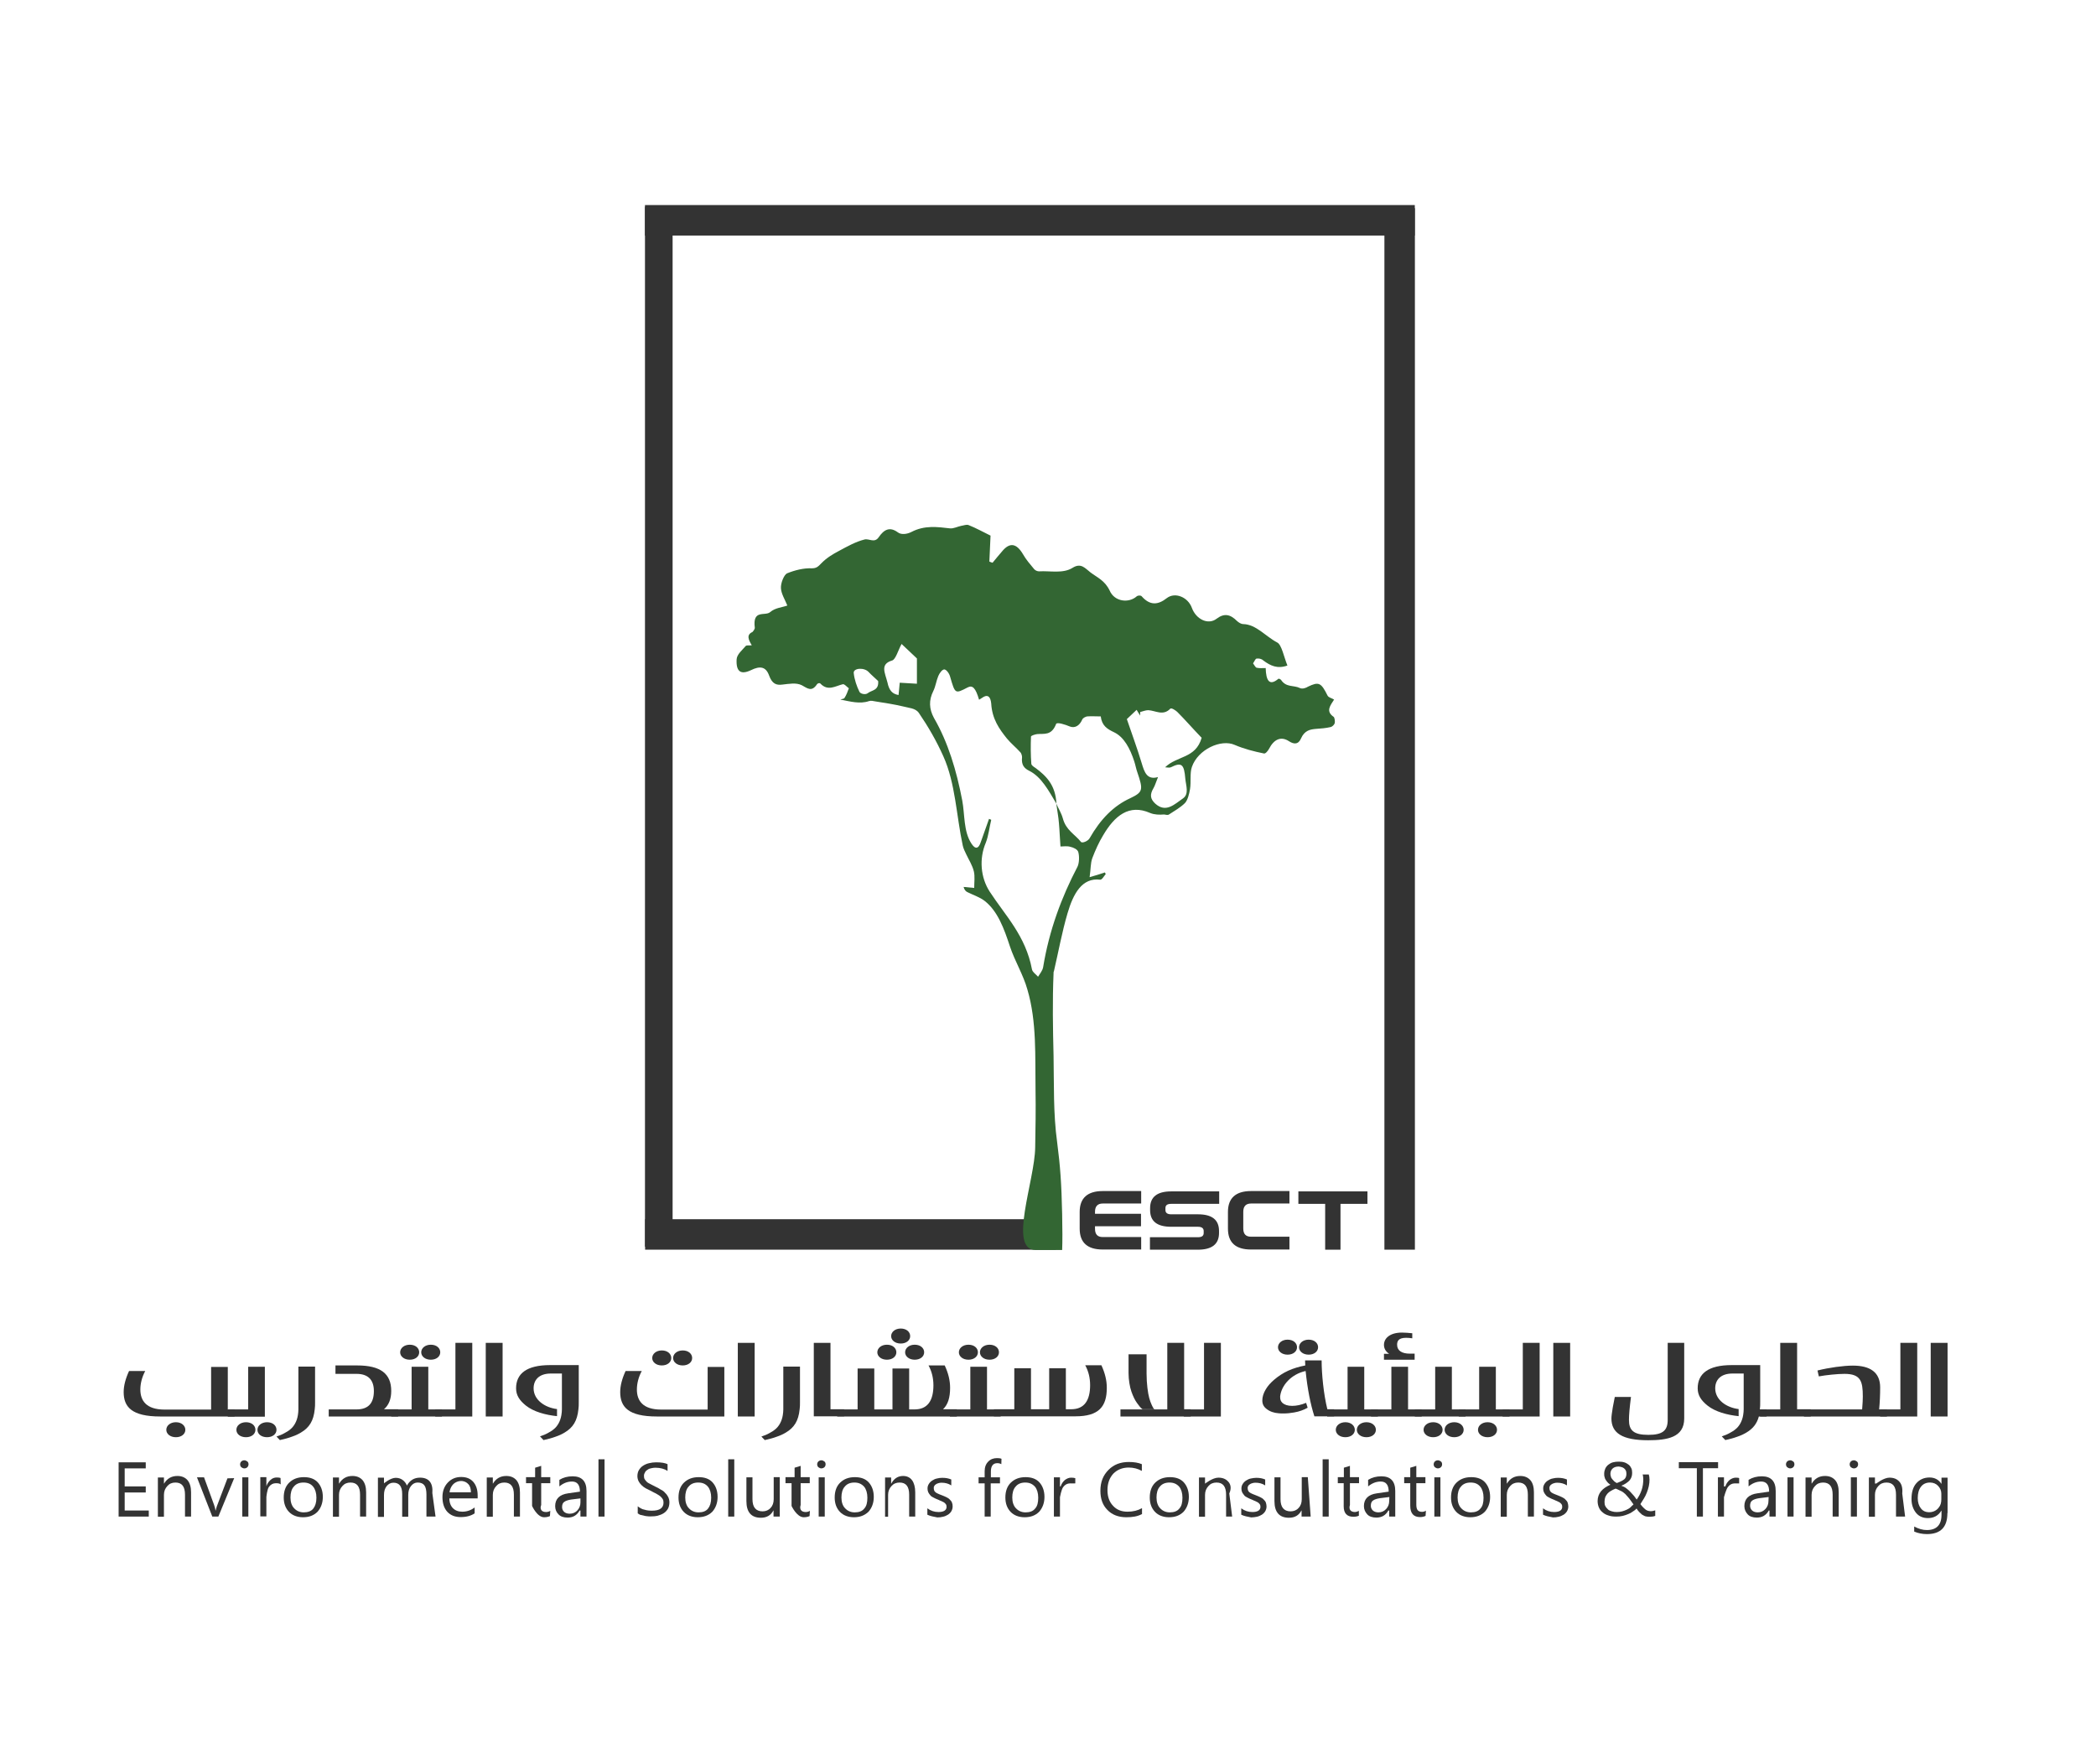
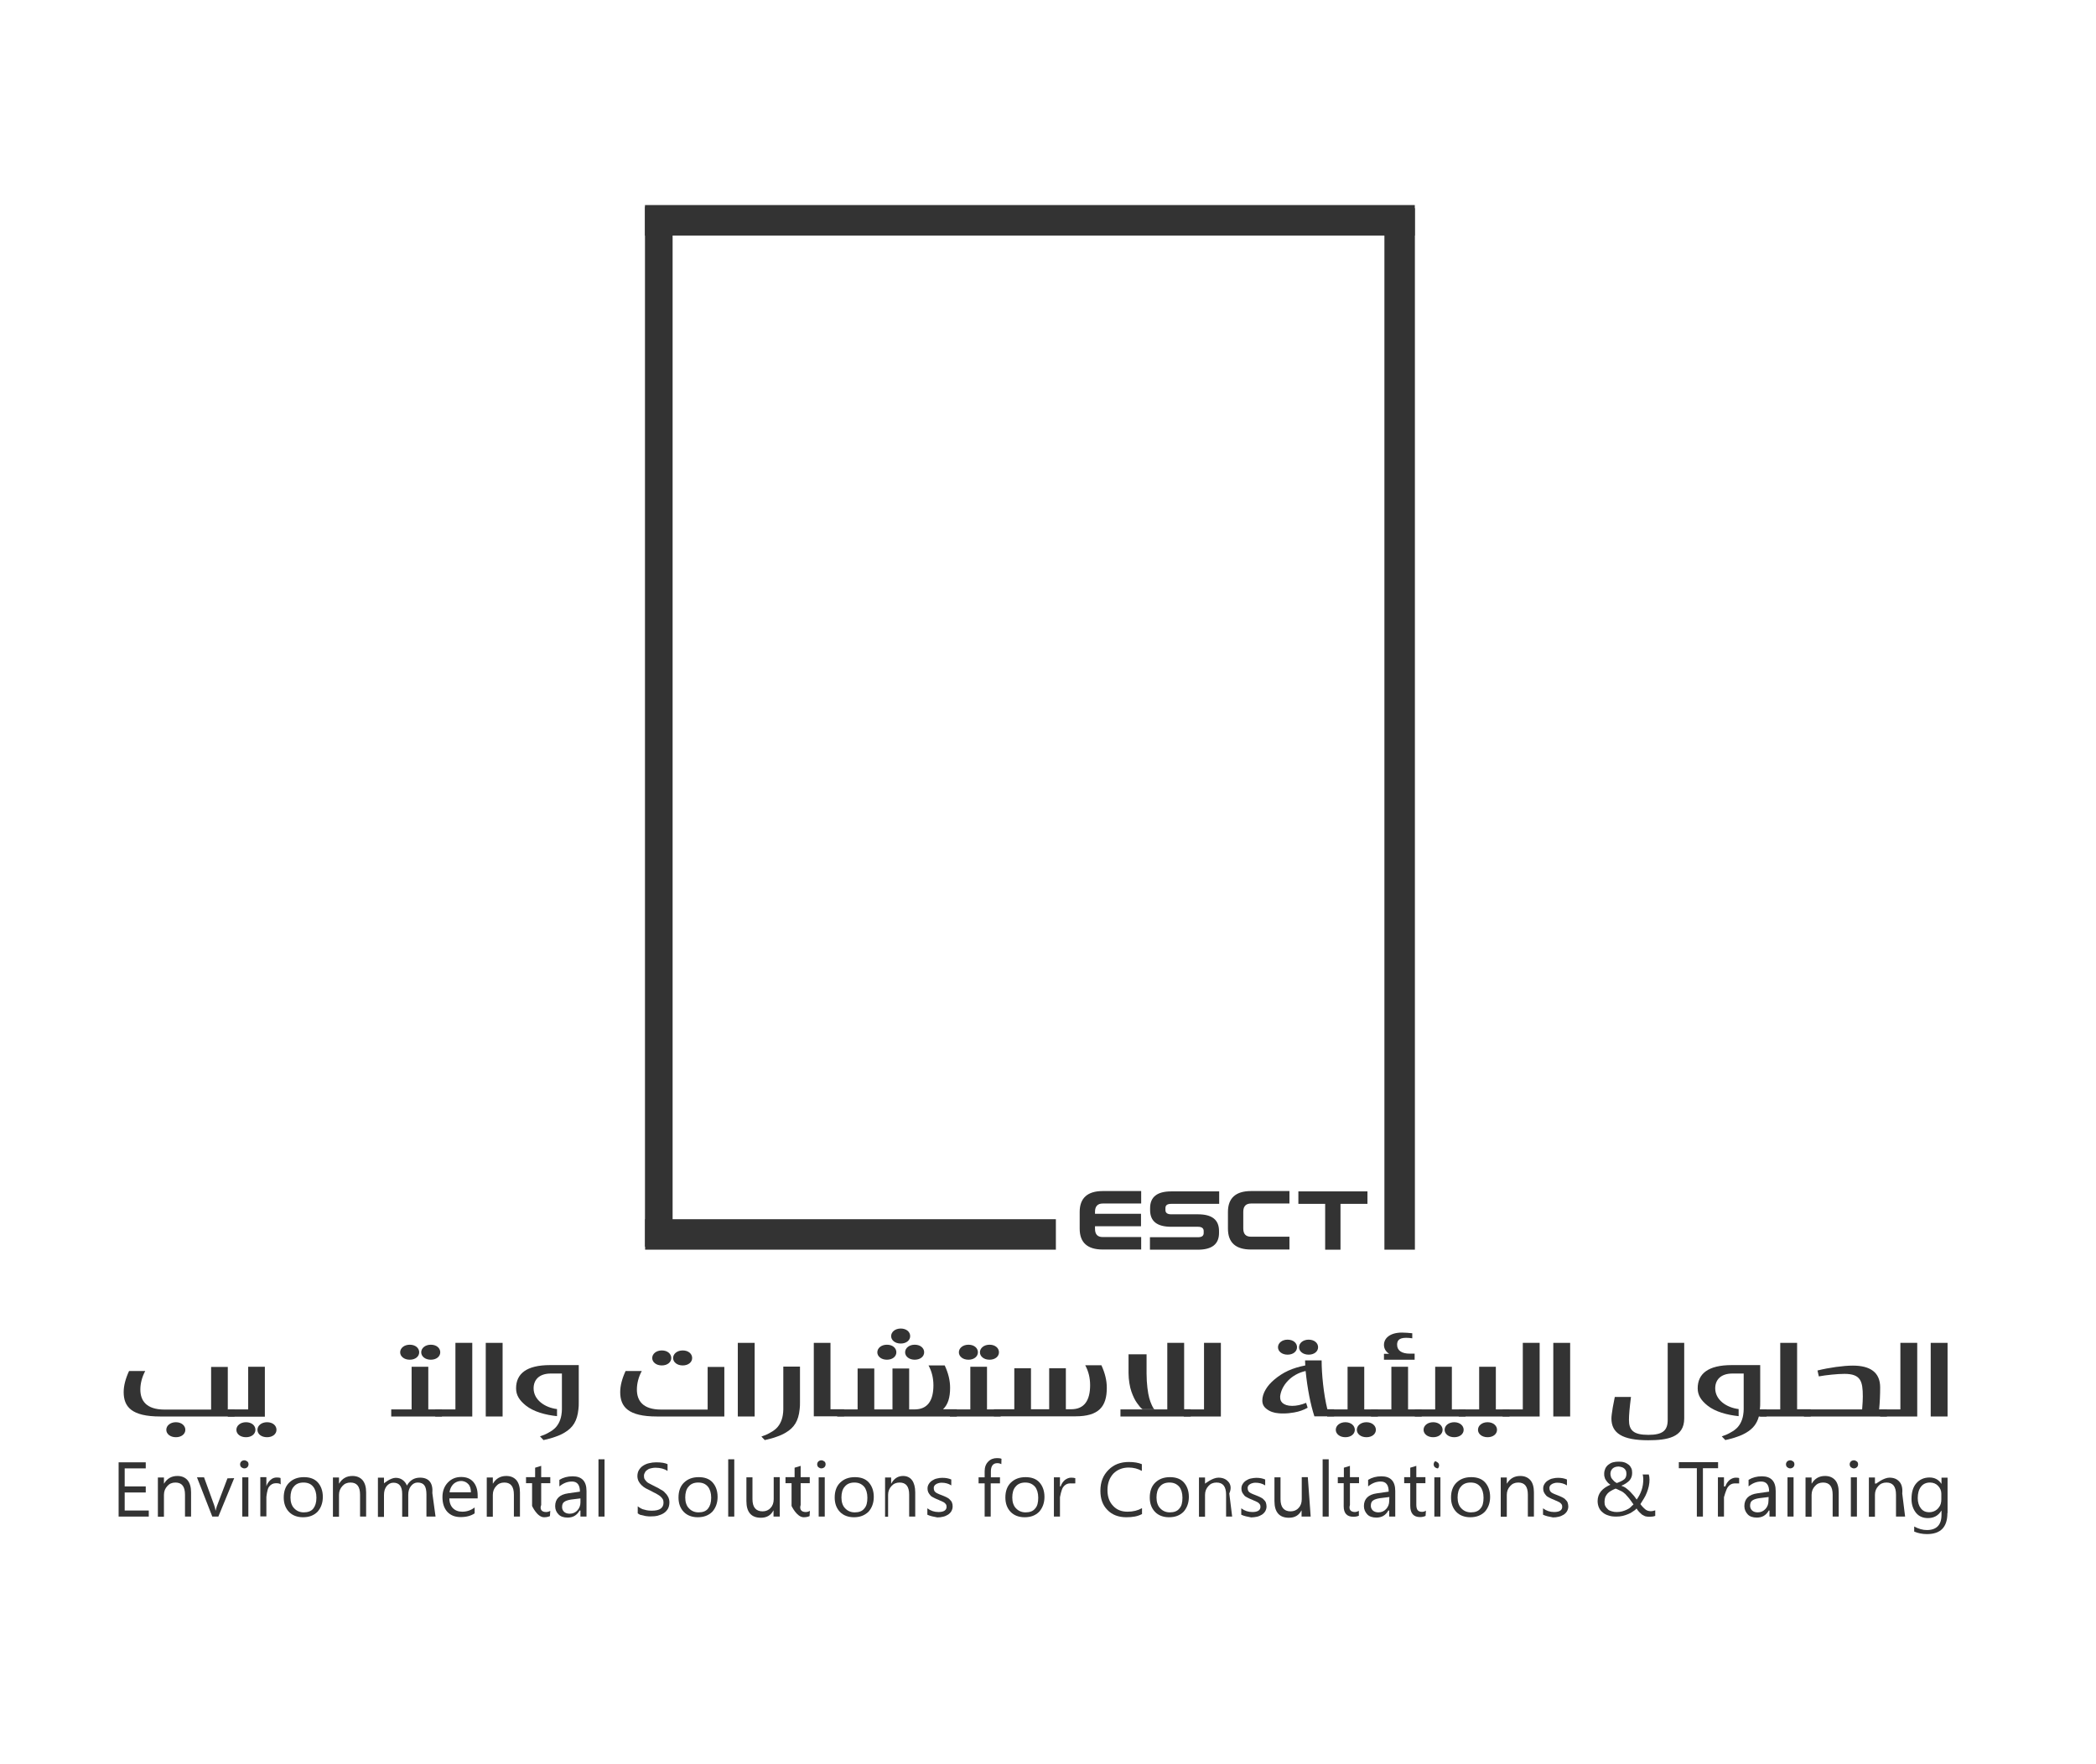
<svg xmlns="http://www.w3.org/2000/svg" version="1.1" id="Layer_2" x="0px" y="0px" viewBox="0 0 1244 1047" style="enable-background:new 0 0 1244 1047;" xml:space="preserve">
  <style type="text/css">
	.st0{fill:#333333;}
	.st1{fill:#333333;stroke:#333333;stroke-width:2;stroke-miterlimit:10;}
	.st2{fill:#336633;}
</style>
  <g>
    <g>
      <path class="st0" d="M649.9,728.1v1.2c0,3.3,1.5,4.9,4.6,4.9h22.8v7.4h-22.8c-9.1,0-13.7-4.1-13.7-12.4v-9.9    c0-8.2,4.6-12.4,13.7-12.4h22.8l0,7.4h-22.8c-3,0-4.6,1.6-4.6,4.9v1.2h27.3v7.4H649.9z" />
      <path class="st0" d="M695.1,728.1c-8.4,0-12.5-3.3-12.5-9.9V717c0-6.6,4.2-9.9,12.5-9.9h28.5v7.4h-28.5c-2.3,0-3.4,0.8-3.4,2.5    v1.2c0,1.6,1.1,2.5,3.4,2.5H711c8.4,0,12.5,3.3,12.5,9.9v1.2c0,6.6-4.2,9.9-12.5,9.9h-28.5l0-7.4H711c2.3,0,3.4-0.8,3.4-2.5v-1.2    c0-1.6-1.1-2.5-3.4-2.5H695.1z" />
      <path class="st0" d="M765.3,734.2v7.4h-22.8c-9.1,0-13.7-4.1-13.7-12.4v-9.9c0-8.2,4.6-12.4,13.7-12.4h22.8l0,7.4h-22.8    c-3,0-4.6,1.6-4.6,4.9v9.9c0,3.3,1.5,4.9,4.6,4.9H765.3z" />
      <path class="st0" d="M795.6,714.5v27.2h-9.1v-27.2h-15.9v-7.4h41v7.4H795.6z" />
    </g>
  </g>
  <g>
    <path class="st0" d="M88.3,900.1H70.4v-32.2h16.1v3.6H74v10.7h12.5v3.6H74v10.7h14.3V900.1z" />
    <path class="st0" d="M113.4,900.1h-3.6v-13c0-4.9-1.9-7.2-5.7-7.2c-2,0-3.6,0.7-4.8,2.1c-1.3,1.4-2,3.1-2,5.2v13h-3.6v-23.3h3.6   v3.6h0.1c1.8-3,4.4-4.5,7.9-4.5c2.6,0,4.6,0.9,6,2.5c1.4,1.7,2.1,4.1,2.1,7.2L113.4,900.1L113.4,900.1z" />
    <path class="st0" d="M139,877.3l-9.4,22.8H126l-9.1-23.3h4.2l6,16.5c0.4,1.2,0.7,2.2,0.8,3.2h0.1c0,0,0.4-1.7,0.7-2.5l6.3-16.6   L139,877.3L139,877.3z" />
    <path class="st0" d="M145,871.5c-0.7,0-1.2-0.3-1.8-0.7c-0.4-0.4-0.7-1-0.7-1.7s0.3-1.3,0.7-1.7c0.4-0.4,1.1-0.7,1.8-0.7   c0.7,0,1.2,0.3,1.8,0.7c0.5,0.4,0.7,1,0.7,1.7s-0.3,1.3-0.7,1.7C146.3,871.3,145.7,871.5,145,871.5z M147.4,900.1h-3.6v-23.3h3.6   V900.1z" />
    <path class="st0" d="M166.6,881c-0.7-0.6-1.6-0.7-2.9-0.7c-1.6,0-3,0.7-4.1,2.2c-1.1,1.5-1.5,6-1.5,6v11.5h-3.6v-23.3h3.6v5.4h0   c0.5-1.6,1.4-2.8,2.5-3.8c1.1-1,2.3-1.4,3.7-1.4c1,0,1.8,0.1,2.2,0.3L166.6,881L166.6,881z" />
    <path class="st0" d="M179.8,900.5c-3.4,0-6.3-1.1-8.3-3.2c-2-2.1-3.1-4.9-3.1-8.5c0-3.8,1.1-6.8,3.3-8.9c2.2-2.1,5-3.2,8.7-3.2   c3.5,0,6.3,1,8.2,3.1s3,5,3,8.6c0,3.6-1.1,6.5-3.1,8.8C186.2,899.5,183.4,900.5,179.8,900.5z M180.1,879.9c-2.5,0-4.4,0.8-5.7,2.4   c-1.4,1.5-2,3.8-2,6.5c0,2.6,0.7,4.9,2.2,6.4c1.4,1.5,3.3,2.4,5.7,2.4s4.4-0.7,5.6-2.2s1.9-3.6,1.9-6.5c0-2.8-0.7-5-1.9-6.5   C184.5,880.6,182.5,879.9,180.1,879.9z" />
    <path class="st0" d="M217.3,900.1h-3.6v-13c0-4.9-1.9-7.2-5.7-7.2c-2,0-3.6,0.7-4.8,2.1c-1.3,1.4-2,3.1-2,5.2v13h-3.6v-23.3h3.6   v3.6h0.1c1.8-3,4.4-4.5,7.9-4.5c2.6,0,4.6,0.9,6,2.5c1.4,1.7,2.1,4.1,2.1,7.2L217.3,900.1L217.3,900.1z" />
    <path class="st0" d="M258.5,900.1h-5.4V887c0-2.5-0.4-4.3-1.2-5.4c-0.8-1.1-2.1-1.7-4-1.7c-1.6,0-2.9,0.7-4,2.1   c-1.1,1.4-1.6,3.1-1.6,5.2v13h-3.6v-13.5c0-4.5-1.7-6.7-5.2-6.7c-1.6,0-2.9,0.7-4,2c-1.1,1.4-1.6,3.1-1.6,5.3v13h-3.6v-23.3h3.6   v3.6h-0.3c0,0,4.1-3.5,7.2-3.5c1.6,0,3,0.4,4.2,1.3s2,2,2.5,3.3c1.8-3.2,4.4-4.7,7.8-4.7c5.2,0,7.8,3.1,7.3,9.2L258.5,900.1   L258.5,900.1z" />
    <path class="st0" d="M283.5,889.3h-16.8c0,2.5,0.8,4.5,2.1,5.8c1.4,1.4,3.2,2.1,5.6,2.1c2.6,0,5.1-0.8,7.3-2.5v3.5   c-2.1,1.4-4.8,2.2-8.3,2.2c-3.3,0-5.9-1-7.9-3.1c-1.9-2.1-2.9-5-2.9-8.8c0-3.5,1.1-6.4,3.2-8.6c2.1-2.2,4.7-3.3,7.9-3.3   s5.5,1,7.2,2.9c1.7,2,2.6,4.6,2.6,8.1L283.5,889.3L283.5,889.3z M279.5,885.7c0-2.1-0.5-3.8-1.6-4.9c-0.9-1-2.1-1.6-3.6-1.8   c-2.4-0.2-4.8,0.9-6.1,2.9c-0.7,1-1.2,2.3-1.4,3.8H279.5z" />
    <path class="st0" d="M308.6,900.1H305v-13c0-4.9-1.9-7.2-5.7-7.2c-2,0-3.6,0.7-4.8,2.1c-1.3,1.4-2,3.1-2,5.2v13h-3.6v-23.3h3.6v3.6   h0.1c1.8-3,4.4-4.5,7.9-4.5c2.6,0,4.6,0.9,6,2.5c1.4,1.7,2.1,4.1,2.1,7.2V900.1L308.6,900.1z" />
    <path class="st0" d="M326.4,899.8c-0.8,0.4-2,0.7-3.5,0.7c-4.1,0-7.1-6.7-7.1-6.7v-13.5h-3.6v-3.6h5.4v-5.6l3.6-1.1v6.7h5.4v3.6   h-5.4v12.9c-0.6,1.5-0.3,2.6,0.2,3.2c0.5,0.6,1.4,1,2.7,1c1,0,1.8-0.3,2.5-0.7L326.4,899.8L326.4,899.8z" />
    <path class="st0" d="M347.9,900.1h-3.4v-3.6H344c-1.6,2.9-4,4.2-7.1,4.2c-2.3,0-4.2-0.6-5.4-1.9c-1.3-1.3-2-2.9-2-4.9   c0-4.3,2.6-6.9,7.7-7.6l7-1c0-4-1.6-6-4.7-6c-2.8,0-5.2,1-7.5,2.9v-3.9c2.3-1.4,4.8-2.1,7.9-2.1c5.4,0,8.2,2.9,8.2,8.7v15.2   L347.9,900.1L347.9,900.1z M344.6,889.3l-5.7,0.7c-1.8,0.3-3,0.7-3.9,1.3c-1,0.6-1.4,1.7-1.4,3.2c0,1.1,0.4,2,1.2,2.8   c0.8,0.7,1.9,1.1,3.3,1.1c1.9,0,3.4-0.7,4.6-2s1.8-2.9,1.8-4.7v-2.4L344.6,889.3L344.6,889.3z" />
    <path class="st0" d="M358.8,900.1h-3.6v-34h3.6V900.1z" />
    <path class="st0" d="M378.5,898.2v-4.2c0.5,0.4,1.1,0.8,1.8,1.2c0.7,0.4,1.4,0.7,2.2,0.8c0.8,0.3,1.6,0.4,2.4,0.5   c0.8,0.1,1.4,0.1,2.1,0.1c2.2,0,4-0.4,5.1-1.2s1.7-2,1.7-3.5c0-0.8-0.1-1.6-0.5-2.2c-0.4-0.7-0.9-1.2-1.6-1.8   c-0.7-0.5-1.4-0.9-2.4-1.5c-0.9-0.4-1.8-0.9-2.9-1.5c-1.1-0.5-2.1-1.1-3.2-1.6c-0.9-0.5-1.8-1.2-2.5-1.9c-0.7-0.7-1.3-1.5-1.7-2.3   c-0.4-0.8-0.7-1.9-0.7-3c0-1.3,0.3-2.6,0.9-3.6c0.7-1.1,1.4-1.9,2.5-2.6c1.1-0.7,2.2-1.2,3.6-1.5c1.3-0.3,2.6-0.5,4.1-0.5   c3.2,0,5.4,0.4,6.8,1.1v4c-1.8-1.2-4.3-1.9-7.2-1.9c-0.8,0-1.6,0.1-2.4,0.3c-0.8,0.1-1.6,0.4-2.1,0.8c-0.7,0.4-1.2,0.8-1.6,1.5   c-0.4,0.7-0.7,1.3-0.7,2.2c0,0.8,0.1,1.5,0.4,2c0.3,0.5,0.8,1.1,1.3,1.6s1.3,0.9,2.1,1.3c0.8,0.4,1.8,0.9,2.9,1.5   c1.2,0.5,2.2,1.1,3.3,1.8c1.1,0.5,2,1.2,2.6,2c0.8,0.7,1.3,1.5,1.8,2.4c0.4,0.9,0.7,1.9,0.7,3.1c0,1.5-0.3,2.8-0.9,3.9   c-0.7,1.1-1.4,1.9-2.5,2.6c-1.1,0.7-2.2,1.1-3.6,1.5c-1.3,0.3-2.8,0.4-4.3,0.4c-0.5,0-1.2,0-1.8-0.1c-0.8-0.1-1.4-0.1-2.2-0.4   c-0.8-0.1-1.4-0.4-2.2-0.5C379.4,898.8,378.9,898.5,378.5,898.2z" />
    <path class="st0" d="M414.1,900.5c-3.4,0-6.3-1.1-8.3-3.2c-2-2.1-3.1-4.9-3.1-8.5c0-3.8,1.1-6.8,3.3-8.9c2.2-2.1,5-3.2,8.7-3.2   c3.5,0,6.3,1,8.2,3.1s3,5,3,8.6c0,3.6-1.1,6.5-3.1,8.8C420.5,899.5,417.6,900.5,414.1,900.5z M414.4,879.9c-2.5,0-4.4,0.8-5.7,2.4   c-1.4,1.5-2,3.8-2,6.5c0,2.6,0.7,4.9,2.2,6.4c1.4,1.5,3.3,2.4,5.7,2.4c2.5,0,4.4-0.7,5.6-2.2c1.2-1.5,1.9-3.6,1.9-6.5   c0-2.8-0.7-5-1.9-6.5C418.7,880.6,416.8,879.9,414.4,879.9z" />
    <path class="st0" d="M435.8,900.1h-3.6v-34h3.6V900.1z" />
    <path class="st0" d="M462.8,900.1h-3.7v-3.6h-0.1c-1.5,2.9-4,4.3-7.4,4.3c-5.7,0-8.6-3.3-8.6-9.9v-14.1h3.6v13c0,4.7,2,7.2,6,7.2   c1.9,0,3.6-0.7,4.7-2c1.3-1.3,1.9-3.1,1.9-5.2v-13.1h3.6v23.3L462.8,900.1L462.8,900.1z" />
    <path class="st0" d="M480.5,899.8c-0.8,0.4-2,0.7-3.5,0.7c-4.1,0-7.2-6.7-7.2-6.7v-13.5h-3.6v-3.6h5.4v-5.6l3.6-1.1v6.7h5.4v3.6   h-5.4v12.9c-0.5,1.5-0.2,2.6,0.3,3.2c0.5,0.6,1.4,1,2.7,1c1,0,1.8-0.3,2.5-0.7L480.5,899.8L480.5,899.8z" />
    <path class="st0" d="M487.5,871.5c-0.7,0-1.2-0.3-1.8-0.7c-0.4-0.4-0.7-1-0.7-1.7s0.3-1.3,0.7-1.7s1.1-0.7,1.8-0.7   c0.7,0,1.2,0.3,1.8,0.7c0.5,0.4,0.7,1,0.7,1.7s-0.3,1.3-0.7,1.7S488.1,871.5,487.5,871.5z M489.5,900.1h-3.6v-23.3h3.6V900.1z" />
    <path class="st0" d="M506.8,900.5c-3.4,0-6.3-1.1-8.3-3.2c-2-2.1-3.1-4.9-3.1-8.5c0-3.8,1.1-6.8,3.3-8.9c2.2-2.1,5-3.2,8.7-3.2   c3.5,0,6.3,1,8.2,3.1c1.9,2.1,3,5,3,8.6c0,3.6-1.1,6.5-3.1,8.8C513.1,899.5,510.3,900.5,506.8,900.5z M507.1,879.9   c-2.5,0-4.4,0.8-5.7,2.4c-1.4,1.5-2,3.8-2,6.5c0,2.6,0.7,4.9,2.2,6.4c1.4,1.5,3.3,2.4,5.7,2.4c2.5,0,4.4-0.7,5.6-2.2   c1.4-1.5,1.9-3.6,1.9-6.5c0-2.8-0.7-5-1.9-6.5C511.3,880.6,509.4,879.9,507.1,879.9z" />
    <path class="st0" d="M543.1,900.1h-3.5v-13c0-4.9-1.9-7.2-5.7-7.2c-2,0-3.6,0.7-4.8,2.1c-1.3,1.4-2,3.1-2,5.2v13h-1.8v-23.3h3.6   v3.6h0.1c1.6-3,4-4.5,7-4.5c2.3,0,4.1,0.9,5.3,2.5c1.2,1.6,1.9,4.1,1.9,7.2v14.5L543.1,900.1L543.1,900.1z" />
    <path class="st0" d="M550.4,899v-3.8c2,1.5,4.2,2.2,6.6,2.2c3.2,0,4.8-1.1,4.8-3.1c0-0.5-0.1-1.1-0.4-1.5c-0.3-0.4-0.7-0.8-1.1-1.1   c-0.5-0.3-1-0.5-1.6-0.8c-0.5-0.2-1.1-0.4-1.6-0.7c-1.3-0.5-2.2-0.9-3.1-1.4c-0.8-0.4-1.5-0.8-1.9-1.4c-0.4-0.5-0.9-1.1-1.2-1.8   s-0.4-1.4-0.4-2.2c0-1.1,0.3-1.9,0.8-2.7c0.5-0.8,1.2-1.5,2-2c0.8-0.5,1.7-1,2.8-1.2c1.1-0.3,2.1-0.4,3.2-0.4c2,0,3.7,0.3,5.3,1   v3.5c-1.7-1.1-3.6-1.6-5.8-1.6c-0.7,0-1.3,0.1-1.9,0.3c-0.5,0.1-1.1,0.4-1.5,0.7c-0.4,0.3-0.7,0.5-0.9,1c-0.3,0.4-0.3,0.8-0.3,1.2   c0,0.5,0.1,1.1,0.3,1.5c0.1,0.4,0.5,0.7,0.9,1.1c0.4,0.3,0.9,0.5,1.5,0.8c0.5,0.3,1.3,0.5,2,0.8c1.1,0.4,1.9,0.8,2.8,1.2   c0.8,0.4,1.5,0.8,2,1.4c0.5,0.5,1.1,1.1,1.3,1.8c0.3,0.7,0.4,1.4,0.4,2.3c0,1.1-0.3,2-0.8,2.9c-0.5,0.8-1.2,1.5-2,2   c-0.8,0.5-1.9,1-2.9,1.2c-1.1,0.3-2.3,0.4-3.4,0.4C554.1,900.2,552.1,899.8,550.4,899z" />
    <path class="st0" d="M594.3,869c-0.7-0.4-1.5-0.6-2.4-0.6c-2.5,0-3.8,1.7-3.8,4.9v3.5h5.4v3.6H588v19.7h-3.6v-19.7h-3.6v-3.6h3.6   v-3.6c0-2.4,0.7-4.3,2.1-5.7c1.3-1.4,3.1-2.1,5.2-2.1c1.1,0,2,0.1,2.7,0.4L594.3,869L594.3,869z" />
    <path class="st0" d="M608.1,900.5c-3.4,0-6.3-1.1-8.3-3.2c-2-2.1-3.1-4.9-3.1-8.5c0-3.8,1.1-6.8,3.3-8.9c2.2-2.1,5-3.2,8.7-3.2   c3.5,0,6.3,1,8.2,3.1s3,5,3,8.6c0,3.6-1.1,6.5-3.1,8.8C614.5,899.5,611.7,900.5,608.1,900.5z M608.5,879.9c-2.5,0-4.4,0.8-5.7,2.4   c-1.4,1.5-2,3.8-2,6.5c0,2.6,0.7,4.9,2.2,6.4c1.4,1.5,3.3,2.4,5.7,2.4c2.5,0,4.4-0.7,5.6-2.2c1.4-1.5,1.9-3.6,1.9-6.5   c0-2.8-0.7-5-1.9-6.5C612.7,880.6,610.8,879.9,608.5,879.9z" />
    <path class="st0" d="M638,880.4c-0.7,0.1-1.6,0-2.9,0c-1.6,0-3,0.7-4.1,2.2s-1.9,6-1.9,6v11.5h-3.6v-23.3h3.6v5.4h0.4   c0.5-1.6,1.4-2.8,2.5-3.8c1.1-0.8,2.3-1.4,3.7-1.4c1,0,1.8,0.1,2.5,0.3v3.1H638z" />
    <path class="st0" d="M677.6,898.7c-2.5,1.3-5.4,1.8-9.1,1.8c-4.6,0-8.4-1.4-11.2-4.3c-2.9-2.9-4.2-6.7-4.2-11.4   c0-5.2,1.6-9.2,4.8-12.4c3.1-3.2,7.2-4.7,12-4.7c3.1,0,5.7,0.4,7.8,1.3v4c-2.3-1.3-4.9-2-7.8-2c-3.8,0-6.8,1.3-9.1,3.6   c-2.3,2.5-3.5,5.7-3.5,9.8c0,3.9,1.1,7,3.3,9.3c2.2,2.4,5,3.5,8.6,3.5c3.3,0,6.1-0.7,8.6-2.1V898.7z" />
    <path class="st0" d="M693.8,900.5c-3.4,0-6.3-1.1-8.3-3.2c-2-2.1-3.1-4.9-3.1-8.5c0-3.8,1.1-6.8,3.3-8.9c2.2-2.1,5-3.2,8.7-3.2   c3.5,0,6.3,1,8.2,3.1s3,5,3,8.6c0,3.6-1.1,6.5-3.1,8.8C700.2,899.5,697.4,900.5,693.8,900.5z M694.1,879.9c-2.5,0-4.4,0.8-5.7,2.4   c-1.4,1.5-2,3.8-2,6.5c0,2.6,0.7,4.9,2.2,6.4c1.4,1.5,3.3,2.4,5.7,2.4c2.5,0,4.4-0.7,5.6-2.2c1.4-1.5,1.9-3.6,1.9-6.5   c0-2.8-0.7-5-1.9-6.5C698.3,880.6,696.4,879.9,694.1,879.9z" />
    <path class="st0" d="M731.3,900.1h-3.6v-13c0-4.9-1.9-7.2-5.7-7.2c-2,0-3.6,0.7-4.8,2.1c-1.3,1.4-2,3.1-2,5.2v13h-3.6v-23.3h3.6   v3.6h0.1c0,0,4.4-3.5,7.8-3.5c2.6,0,4.5,0.8,5.9,2.4c1.4,1.5,2,3.9,0.6,7L731.3,900.1L731.3,900.1z" />
    <path class="st0" d="M736.7,899v-3.8c2,1.5,4.2,2.2,6.6,2.2c3.2,0,4.8-1.1,4.8-3.1c0-0.5-0.1-1.1-0.4-1.5c-0.3-0.4-0.7-0.8-1.1-1.1   c-0.5-0.3-1-0.5-1.6-0.8c-0.5-0.2-1.1-0.4-1.6-0.7c-1.3-0.5-2.2-0.9-3.1-1.4c-0.8-0.4-1.5-0.8-1.9-1.4s-0.9-1.1-1.2-1.8   s-0.4-1.4-0.4-2.2c0-1.1,0.3-1.9,0.8-2.7c0.5-0.8,1.2-1.5,2-2c0.8-0.5,1.7-1,2.8-1.2s2.1-0.4,3.2-0.4c2,0,3.7,0.3,5.3,1v3.5   c-1.7-1.1-3.6-1.6-5.8-1.6c-0.7,0-1.3,0.1-1.9,0.3c-0.5,0.1-1.1,0.4-1.5,0.7c-0.4,0.3-0.7,0.5-0.9,1c-0.3,0.4-0.3,0.8-0.3,1.2   c0,0.5,0.1,1.1,0.3,1.5c0.1,0.4,0.5,0.7,0.9,1.1c0.4,0.3,0.9,0.5,1.5,0.8s1.3,0.5,2,0.8c1.1,0.4,1.9,0.8,2.8,1.2   c0.8,0.4,1.5,0.8,2,1.4c0.5,0.5,1.1,1.1,1.3,1.8s0.4,1.4,0.4,2.3c0,1.1-0.3,2-0.8,2.9c-0.5,0.8-1.2,1.5-2,2c-0.8,0.5-1.9,1-2.9,1.2   s-2.3,0.4-3.4,0.4C740.4,900.2,738.4,899.8,736.7,899z" />
    <path class="st0" d="M777.9,900.1h-5.4v-3.6h-0.1c-1.5,2.9-4,4.3-7.4,4.3c-5.7,0-8.6-3.3-8.6-9.9v-14.1h3.6v13c0,4.7,2,7.2,6,7.2   c1.9,0,3.6-0.7,4.7-2c1.3-1.3,1.9-3.1,1.9-5.2v-13.1h3.6L777.9,900.1L777.9,900.1z" />
    <path class="st0" d="M788.6,900.1H785v-34h3.6V900.1z" />
    <path class="st0" d="M806.5,899.6c-0.9,0.4-1.9,0.6-3.3,0.6c-3.8,0-5.7-2.1-5.7-6.2v-13.7H794v-3.6h3.6v-5.6l3.6-1.1v6.7h5.4v3.6   h-5.4v12.9c-0.5,1.5-0.2,2.6,0.3,3.2c0.5,0.6,1.4,1,2.7,1c1,0,2.3-0.7,2.3-0.7L806.5,899.6L806.5,899.6z" />
    <path class="st0" d="M827.9,900.1h-3.4v-3.6H824c-1.6,2.9-4,4.2-7.1,4.2c-2.3,0-4.2-0.6-5.4-1.9c-1.2-1.3-2-2.9-2-4.9   c0-4.3,2.6-6.9,7.7-7.6l7-1c0-4-1.6-6-4.7-6c-2.8,0-5.2,1-7.5,2.9v-3.9c2.3-1.4,4.8-2.1,7.9-2.1c5.4,0,8.2,2.9,8.2,8.7v15.2   L827.9,900.1L827.9,900.1z M824.6,888.5l-5.7,0.7c-1.8,0.3-3,0.7-3.9,1.3c-1,0.6-1.4,1.7-1.4,3.2c0,1.1,0.4,2,1.2,2.8   c0.8,0.7,1.9,1.1,3.3,1.1c1.9,0,3.4-0.7,4.6-2c1.2-1.3,1.8-2.9,1.8-4.7L824.6,888.5L824.6,888.5z" />
    <path class="st0" d="M846.1,899.7c-0.9,0.4-1.9,0.7-3.3,0.7c-3.8,0-5.8-2.2-5.8-6.7v-13.4h-3.6v-3.6h3.6v-5.6l3.6-1.1v6.7h5.4v3.6   h-5.4v12.8c0,1.5,0.3,2.6,0.8,3.2c0.5,0.6,1.3,1,2.6,1c0.9,0,1.7-0.3,2.3-0.7L846.1,899.7L846.1,899.7z" />
-     <path class="st0" d="M853.4,871.5c-0.7,0-1.2-0.3-1.8-0.7c-0.4-0.4-0.7-1-0.7-1.7s0.3-1.3,0.7-1.7c0.4-0.4,1.1-0.7,1.8-0.7   s1.2,0.3,1.8,0.7c0.5,0.4,0.7,1,0.7,1.7s-0.3,1.3-0.7,1.7C854.6,871.3,854,871.5,853.4,871.5z M854.9,900.1h-3.6v-23.3h3.6V900.1z" />
+     <path class="st0" d="M853.4,871.5c-0.7,0-1.2-0.3-1.8-0.7c-0.4-0.4-0.7-1-0.7-1.7s0.3-1.3,0.7-1.7s1.2,0.3,1.8,0.7c0.5,0.4,0.7,1,0.7,1.7s-0.3,1.3-0.7,1.7C854.6,871.3,854,871.5,853.4,871.5z M854.9,900.1h-3.6v-23.3h3.6V900.1z" />
    <path class="st0" d="M872.6,900.5c-3.4,0-6.3-1.1-8.3-3.2c-2-2.1-3.1-4.9-3.1-8.5c0-3.8,1.1-6.8,3.3-8.9c2.2-2.1,5-3.2,8.7-3.2   c3.5,0,6.3,1,8.2,3.1s3,5,3,8.6c0,3.6-1.1,6.5-3.1,8.8C879,899.5,876.1,900.5,872.6,900.5z M872.8,879.9c-2.5,0-4.4,0.8-5.7,2.4   c-1.4,1.5-2,3.8-2,6.5c0,2.6,0.7,4.9,2.2,6.4c1.4,1.5,3.3,2.4,5.7,2.4c2.5,0,4.4-0.7,5.6-2.2c1.4-1.5,1.9-3.6,1.9-6.5   c0-2.8-0.7-5-1.9-6.5C877.1,880.6,875.3,879.9,872.8,879.9z" />
    <path class="st0" d="M910.4,900.1h-3.6v-13c0-4.9-1.9-7.2-5.7-7.2c-2,0-3.6,0.7-4.8,2.1c-1.3,1.4-2,3.1-2,5.2v13h-3.6v-23.3h3.6   v3.6h0.1c1.8-3,4.4-4.5,7.9-4.5c2.6,0,4.6,0.9,6,2.5c1.4,1.6,2.1,4.1,2.1,7.2L910.4,900.1L910.4,900.1z" />
    <path class="st0" d="M915.8,899v-3.8c2,1.5,4.2,2.2,6.6,2.2c3.2,0,4.8-1.1,4.8-3.1c0-0.5-0.1-1.1-0.4-1.5c-0.3-0.4-0.7-0.8-1.1-1.1   c-0.5-0.3-1-0.5-1.6-0.8c-0.5-0.2-1.1-0.4-1.6-0.7c-1.3-0.5-2.2-0.9-3.1-1.4c-0.8-0.4-1.5-0.8-1.9-1.4c-0.4-0.5-0.9-1.1-1.2-1.8   s-0.4-1.4-0.4-2.2c0-1.1,0.3-1.9,0.8-2.7c0.5-0.8,1.2-1.5,2-2c0.8-0.5,1.7-1,2.8-1.2c1.1-0.3,2.1-0.4,3.2-0.4c2,0,3.7,0.3,5.3,1   v3.5c-1.7-1.1-3.6-1.6-5.8-1.6c-0.7,0-1.3,0.1-1.9,0.3c-0.5,0.1-1.1,0.4-1.5,0.7c-0.4,0.3-0.7,0.5-0.9,1c-0.3,0.4-0.3,0.8-0.3,1.2   c0,0.5,0.1,1.1,0.3,1.5c0.1,0.4,0.5,0.7,0.9,1.1c0.4,0.3,0.9,0.5,1.5,0.8s1.3,0.5,2,0.8c1.1,0.4,1.9,0.8,2.8,1.2   c0.8,0.4,1.5,0.8,2,1.4c0.5,0.5,1.1,1.1,1.3,1.8s0.4,1.4,0.4,2.3c0,1.1-0.3,2-0.8,2.9c-0.5,0.8-1.2,1.5-2,2c-0.8,0.5-1.9,1-2.9,1.2   c-1.1,0.3-2.3,0.4-3.4,0.4C919.5,900.2,917.5,899.8,915.8,899z" />
    <path class="st0" d="M978.7,900.2c-0.8,0-1.6-0.1-2.3-0.3c-0.7-0.3-1.2-0.6-1.9-1c-0.5-0.4-1.1-1-1.6-1.5s-1.1-1.3-1.6-2.1   c-0.5,0.7-1.4,1.3-2.2,1.8c-0.8,0.6-1.6,1.1-2.7,1.5c-1,0.4-2,0.8-3.3,1.1c-1.2,0.3-2.5,0.4-3.8,0.4c-1.6,0-3.1-0.1-4.5-0.6   c-1.4-0.4-2.6-1-3.5-1.8c-1-0.8-1.8-1.7-2.3-2.9c-0.5-1.1-0.8-2.5-0.8-3.9c0-2.2,0.7-4.2,2-5.8c1.4-1.7,3.3-2.9,5.6-3.9   c-0.4-0.3-1-0.7-1.4-1.1c-0.4-0.4-0.8-1-1.2-1.5c-0.4-0.6-0.7-1.1-0.8-1.8c-0.3-0.7-0.3-1.4-0.3-2.2c0-1.1,0.3-2.2,0.7-3.1   c0.4-0.8,1.1-1.7,1.8-2.2c0.8-0.6,1.6-1.1,2.7-1.4c1.1-0.3,2.2-0.4,3.4-0.4s2.3,0.1,3.3,0.4c1,0.3,1.8,0.8,2.6,1.4   c0.8,0.6,1.2,1.3,1.6,2.1c0.4,0.8,0.5,1.8,0.5,2.8c0,1.8-0.5,3.2-1.6,4.5c-1.1,1.1-2.6,2.2-4.8,3.1c1.1,0.4,2,0.8,2.9,1.5   c0.8,0.6,1.6,1.3,2.3,2c0.7,0.7,1.4,1.5,2,2.2c0.7,0.7,1.2,1.7,1.9,2.5c1.2-1.7,2.2-3.5,2.9-5.6c0.7-2,1-4.2,1-6.3   c0-0.6,0-1.1-0.1-1.5c0-0.6-0.1-1-0.3-1.5h3.7c0.1,0.6,0.1,1,0.3,1.4c0,0.4,0,1,0.1,1.5c0,1.4-0.1,2.6-0.4,4   c-0.3,1.4-0.7,2.6-1.2,3.9c-0.5,1.3-1.1,2.5-1.8,3.6s-1.4,2.2-2,3.2c0.5,0.7,1.1,1.4,1.5,1.8c0.4,0.4,1,1,1.4,1.3   c0.4,0.4,1,0.6,1.4,0.8c0.5,0.1,1.1,0.3,1.6,0.3c0.4,0,1,0,1.4-0.1c0.4-0.1,1-0.3,1.5-0.4v3.3c-0.5,0.1-1.1,0.4-1.8,0.4   C979.9,900.2,979.2,900.2,978.7,900.2z M959.5,897.4c1.2,0,2.2-0.1,3.3-0.4c1-0.3,1.9-0.6,2.7-1c0.8-0.4,1.6-0.8,2.2-1.4   c0.5-0.6,1.2-1.1,1.8-1.7c-1-1.4-1.8-2.6-2.6-3.6c-0.8-1-1.6-1.8-2.3-2.6c-0.8-0.7-1.6-1.4-2.6-1.8s-1.9-1-3.1-1.4   c-1,0.4-1.9,0.8-2.7,1.3c-0.8,0.4-1.5,1-2,1.5c-0.5,0.6-1.1,1.4-1.4,2.1c-0.3,0.8-0.5,1.8-0.5,2.9c0,1,0.1,2,0.5,2.6   c0.4,0.8,1,1.4,1.6,2s1.5,0.8,2.3,1.1C957.6,897.3,958.6,897.4,959.5,897.4z M965.3,874.7c0-0.7-0.1-1.4-0.4-2   c-0.3-0.6-0.7-1-1.1-1.3c-0.4-0.3-1-0.6-1.5-0.7c-0.5-0.1-1.1-0.3-1.6-0.3c-1.5,0-2.7,0.4-3.5,1.1c-0.8,0.7-1.4,1.8-1.4,3.2   c0,0.6,0.1,1.1,0.3,1.7c0.1,0.6,0.4,1,0.8,1.5c0.4,0.4,0.7,0.8,1.2,1.3c0.4,0.4,1,0.7,1.5,1c1.9-0.7,3.4-1.4,4.4-2.2   C964.9,877.3,965.3,876,965.3,874.7z" />
    <path class="st0" d="M1019.7,871.4h-9v28.7h-3.6v-28.7h-10.7v-3.6h23.3V871.4z" />
    <path class="st0" d="M1032.5,880.4c-0.7,0.1-1.6,0-2.9,0c-1.6,0-3,0.7-4.1,2.2s-2.3,6-2.3,6v11.5h-3.6v-23.3h3.6v5.4h0.8   c0.5-1.6,1.4-2.8,2.5-3.8c1.1-0.8,2.3-1.4,3.7-1.4c1,0,1.8,0.1,2,0.3v3.1H1032.5z" />
    <path class="st0" d="M1053.6,900.1h-3.4v-3.6h-0.4c-1.6,2.9-4,4.2-7.1,4.2c-2.3,0-4.2-0.6-5.4-1.9c-1.2-1.3-2-2.9-2-4.9   c0-4.3,2.6-6.9,7.7-7.6l7-1c0-4-1.6-6-4.7-6c-2.8,0-5.2,1-7.5,2.9v-3.9c2.3-1.4,4.8-2.1,7.9-2.1c5.4,0,8.2,2.9,8.2,8.7v15.2   L1053.6,900.1L1053.6,900.1z M1049.7,888.5l-5.7,0.7c-1.8,0.3-3,0.7-3.9,1.3c-1,0.6-1.4,1.7-1.4,3.2c0,1.1,0.4,2,1.2,2.8   c0.8,0.7,1.9,1.1,3.3,1.1c1.9,0,3.4-0.7,4.6-2c1.2-1.3,1.8-2.9,1.8-4.7L1049.7,888.5L1049.7,888.5z" />
    <path class="st0" d="M1062.5,871.5c-0.7,0-1.2-0.3-1.8-0.7c-0.4-0.4-0.7-1-0.7-1.7s0.3-1.3,0.7-1.7c0.4-0.4,1.1-0.7,1.8-0.7   s1.2,0.3,1.8,0.7c0.5,0.4,0.7,1,0.7,1.7s-0.3,1.3-0.7,1.7C1063.7,871.3,1063.1,871.5,1062.5,871.5z M1064.5,900.1h-3.6v-23.3h3.6   V900.1z" />
    <path class="st0" d="M1091.3,900.1h-3.6v-13c0-4.9-1.9-7.2-5.7-7.2c-2,0-3.6,0.7-4.8,2.1c-1.3,1.4-2,3.1-2,5.2v13h-3.6v-23.3h3.6   v3.6h0.1c1.8-3,4.4-4.5,7.9-4.5c2.6,0,4.6,0.9,6,2.5c1.4,1.6,2.1,4.1,2.1,7.2V900.1L1091.3,900.1z" />
    <path class="st0" d="M1100.3,871.5c-0.7,0-1.2-0.3-1.8-0.7c-0.4-0.4-0.7-1-0.7-1.7s0.3-1.3,0.7-1.7c0.4-0.4,1.1-0.7,1.8-0.7   c0.7,0,1.2,0.3,1.8,0.7c0.5,0.4,0.7,1,0.7,1.7s-0.3,1.3-0.7,1.7C1101.5,871.3,1101,871.5,1100.3,871.5z M1102.1,900.1h-3.6v-23.3   h3.6V900.1z" />
    <path class="st0" d="M1130.7,900.1h-5.4v-13c0-4.9-1.9-7.2-5.7-7.2c-2,0-3.6,0.7-4.8,2.1c-1.3,1.4-2,3.1-2,5.2v13h-3.6v-23.3h3.6   v3.6h0.8c0,0,4.4-3.5,7.8-3.5c2.6,0,4.5,0.8,5.9,2.4c1.4,1.5,2,3.9,1.7,7L1130.7,900.1L1130.7,900.1z" />
    <path class="st0" d="M1155.8,898c0,8.4-4,12.5-12.2,12.5c-2.8,0-5.4-0.6-7.5-1.5v-3c2.6,1.4,5.1,2.1,7.5,2.1c5.7,0,8.7-3,8.7-9   v-2.5h-0.1c-1.8,3-4.5,4.4-8,4.4c-2.8,0-5.3-1-7-3.1s-2.7-4.8-2.7-8.2c0-4,0.9-7.1,2.8-9.3s4.5-3.5,7.9-3.5c3.1,0,5.4,1.3,7,3.7   h0.1v-3.6h3.6V898z M1152.2,889.8v-3.3c0-1.8-0.7-3.3-1.9-4.6c-1.2-1.3-2.9-2-4.8-2c-2.3,0-4.1,0.8-5.4,2.5s-1.9,3.9-1.9,6.8   c0,2.5,0.7,4.6,1.9,6.1c1.1,1.4,2.5,2.1,4.3,2.2c2.4,0.2,4.9-0.8,6.3-2.8C1151.8,893.4,1152.2,891.8,1152.2,889.8z" />
  </g>
  <g>
    <rect x="383.8" y="122.7" class="st1" width="454.9" height="16.1" />
    <rect x="522.6" y="424.5" transform="matrix(1.941098e-11 -1 1 1.941098e-11 398.162 1263.274)" class="st1" width="616.1" height="16.1" />
    <rect x="383.8" y="724.5" transform="matrix(-1 -1.787860e-10 1.787860e-10 -1 1009.476 1465.196)" class="st1" width="241.8" height="16.1" />
    <polyline class="st1" points="383.8,122.7 383.8,738.9 398.2,738.9 398.2,122.7  " />
  </g>
-   <path class="st2" d="M445.6,397.8c5.6-2.8,9-2.1,10.9,3.2c1.8,4.9,4.3,5.8,7.9,5.3c3.8-0.4,8.1-1.3,11.5,0.4c3.4,1.9,5.9,4.1,9-0.6  c0.4-0.6,1.6-0.9,2-0.4c4.5,4.7,8.8,1.5,13.3,0.4c1.1-0.2,2.3,1.5,3.6,2.4c-0.7,1.9-1.4,3.9-2.5,5.6c-0.5,0.9-1.6,0.6-2.5,1.1  c5.7,1.1,11.5,2.8,17,0.9c1.3-0.4,2.5,0,3.8,0.2c5.6,0.9,11.1,1.7,16.5,3c3.2,0.9,7.3,0.9,9.3,3.9c5.4,7.9,10.4,16.5,14.5,25.7  c7.2,16,7.7,35.3,11.5,52.9c0.4,1.9,1.3,3.6,2.1,5.3c1.6,3.4,3.6,6.4,4.5,10.1c0.7,3,0.2,6.4,0.2,9.8c-2.1-0.2-4.1-0.4-6.3-0.6  c0.4,1.7,1.4,2.8,2.5,3.2c3.4,1.7,7,2.8,10,5.1c7.7,6,11.5,16.3,15,27c3,9,7.9,16.7,10.4,25.7c5.6,19,4.5,39.6,4.8,59.5  c0.2,11.3,0,22.7-0.2,34c-0.2,19.9-16.3,61,0.4,61c5.7,0,15.6,0,15.6,0c0.2-4.9,0.2-12.6,0-21.4c-0.4-18.2-1.1-28.2-3-42.8  c-2.3-16.7-1.8-34-2.1-51.1c-0.4-16.3-0.7-32.7,0-49c0-0.4,0-0.9,0.2-1.1c2.7-11.6,4.8-23.3,8.1-34.5c3.4-11.6,8.6-21.2,19.3-19.9  c1.1,0.2,2.3-2.1,3.4-3.4c-0.2-0.2-0.4-0.4-0.5-0.9c-2.7,0.9-5.2,1.7-9.1,2.8c0.7-4.7,0.5-8.3,1.6-11.3c1.8-4.7,3.9-9.4,6.4-13.5  c6.8-11.6,15.4-18.8,27.9-13.3c2.7,1.1,5.6,1.1,8.2,0.9c0.9,0,2.1,0.6,3,0c3.2-2.1,6.8-4.1,9.5-6.8c1.6-1.7,2.5-5.3,3-8.3  c0.7-4.3-0.2-9.4,1.1-13.1c3.6-10.5,17.4-16.7,25.4-13.1c5.6,2.4,11.5,3.9,17.4,5.1c0.9,0.2,2.3-1.5,3-2.8c3-5.8,7.2-7.5,11.8-4.5  c2.9,1.9,5.6,2.1,7.2-1.7c2.1-4.7,5.4-5.3,8.8-5.6c2.9-0.2,5.9-0.4,8.8-1.1c0.9-0.2,2-1.3,2.3-2.1c0.4-1.1,0-3.4-0.5-3.9  c-5-3.4-2-6.8,0.2-10.3c-1.4-0.9-3.2-1.1-3.9-2.4c-3.8-7.7-5.2-8.3-11.5-5.3c-1.4,0.9-3.4,1.5-4.8,0.9c-3.8-1.9-8.2-0.2-11.3-4.9  c-0.4-0.4-1.3-0.9-1.6-0.6c-5.4,4.5-7.3,0.9-7.5-6.4c-2,0-3.6,0.2-5.4-0.2c-0.7-0.2-1.4-1.7-2.1-2.6c0.7-0.9,1.3-2.6,2-2.8  c1.4-0.2,2.9,0,4.1,1.1c4.3,3.2,8.4,5.1,14.3,3c-2.1-5.1-3.4-12.4-6.1-13.7c-6.6-3.4-12.4-10.7-20.1-10.9c-1.3,0-2.7-0.9-3.8-1.9  c-3.9-3.9-7.5-4.7-12-1.3c-5,3.9-12.2,0.4-14.7-6.4c-2.3-6.4-10-9.6-14.9-5.8c-5.2,4.1-10,4.5-14.9-1.1c-0.5-0.6-2.1-0.6-2.9,0  c-4.8,4.3-13.3,3.2-16.1-3.4c-2.9-6-7.3-7.7-11.3-10.7c-3.2-2.4-5.6-6-10.7-2.8c-5.7,3.6-13.3,1.7-19.9,2.1c-0.9,0-2.1-0.4-2.9-1.3  c-2.3-2.8-4.8-5.6-6.6-8.8c-3.9-6.6-7.9-7.3-12.5-1.7c-1.9,2.3-3.8,4.4-5.6,6.7c-1-0.3-0.9-0.3-1.9-0.7c0.2-5.3,0.5-10.7,0.7-15.4  c-4.3-2.1-8.6-4.5-12.9-6.2c-1.3-0.6-3,0.2-4.5,0.4c-2.1,0.4-4.5,1.7-6.6,1.5c-7.7-0.9-15.2-1.9-22.9,2.1c-2.5,1.3-6.1,1.9-8.2,0.2  c-4.7-3.4-8.1-1.7-11.3,3c-2.5,3.6-5.7,0.6-8.4,1.3c-5.2,1.3-10.2,4.1-15.2,6.8c-3.6,1.9-7.3,4.1-10.4,7.3c-2,2.1-3,3-5.7,3  c-4.8-0.2-10,1.1-14.7,3c-1.8,0.9-3.8,5.8-3.6,8.8c0.2,3.4,2.3,6.6,3.8,10.3c-3,1.1-7.2,1.3-10.2,3.9c-3,2.6-10.6-1.9-9.1,9.4  c0,0.6-0.9,1.9-1.4,2.4c-3.8,1.7-2.3,4.7-0.4,7.9c-1.4,0.2-2.9-0.2-3.6,0.4c-2,2.4-5.2,4.9-5.4,7.9  C436.8,398.6,439.6,400.6,445.6,397.8z M674.6,421.3c0.7,1.1,1.4,2.4,2.1,3.4c0-0.6,0-1.3,0-2.1c1.6-0.4,3.2-1.1,4.8-1.1  c4.3,0.2,8.8,3.6,13.1-0.9c0.7-0.6,3,0.9,4.1,1.9c4.7,4.7,9.1,9.8,14.5,15.4c-3.6,12.4-14.5,10.5-21.7,17.5c1.1,0,2.5,0.4,3.4,0  c6.4-3.2,7.9-1.9,8.6,6.8c0.4,4.1,2.3,9-1.3,11.6c-5.2,3.6-10.2,8.8-16.5,3.2c-3-2.8-3.4-5.3-1.1-9.2c0.9-1.5,1.4-3.4,2.7-6.6  c-6.6,1.9-8.1-3-9.7-8.3c-2.7-9-5.9-17.5-8.8-26.1L674.6,421.3z M553.9,410.2c1.4-2.8,1.8-6.2,3-9c0.7-1.7,2.3-3.9,3.6-3.9  c1.3,0.2,2.9,2.4,3.4,4.3c3,10.3,2.9,10.3,10.4,6.4c2.9-1.5,4.7,0.2,6.8,7.3c0.9-0.6,1.8-1.1,2.7-1.7c2.7-1.5,4.1,0.2,4.5,3.9  c0.5,9.2,4.8,15.2,9.3,20.8c2.5,3,5.4,5.3,8.1,8.3c0.5,0.6,0.9,1.9,0.9,2.8c-0.5,4.7,1.3,6.6,4.3,8.1c7.2,3.6,11.5,11.8,16.1,19.5  c-0.5-11.1-6.1-16.5-12.4-21.2c-0.9-0.6-2.5-1.5-2.5-2.6c-0.4-5.3-0.4-10.7-0.2-16c0-0.6,2.3-1.3,3.6-1.5c4.1-0.4,8.6,1.1,11.3-6  c0.5-1.3,5.6,0.4,8.2,1.5c2.9,1.1,5.7-0.4,7.3-4.1c0.5-1.1,2-1.7,2.9-1.9c2.5-0.2,5.2,0,8.1,0c0.7,5.6,3.9,7.5,7.9,9.4  c5.9,2.8,9.5,9.6,12,17.3c0.7,2.1,1.1,4.5,1.8,6.4c3.6,10.5,3.4,11.8-4.1,15.4c-9.9,4.5-17.7,12.4-24.2,23.8  c-0.9,1.7-4.5,3.2-5.2,2.1c-3.6-4.5-8.8-6.8-10.7-13.9c-0.9-3.2-2.7-6-3.9-8.8c0.5,3.9,1.3,7.7,1.6,11.8c0.4,4.3,0.5,8.8,0.9,13.7  c1.8,0,3.9-0.4,5.9,0.2c1.8,0.4,4.3,1.5,4.7,3.2c0.7,2.6,0.5,6.6-0.5,8.6c-9.5,18.2-16.8,37.7-20.4,59.7c-0.4,2.1-2,3.9-3,5.6  c-1.3-1.5-3.2-2.6-3.6-4.3c-3.8-20.1-15.8-31.9-25.1-46.2c-5.4-8.3-6.4-19.5-2.3-29.1c1.6-4.1,2.1-9,3.2-13.5  c-0.4-0.2-0.7-0.4-1.3-0.6c-1.6,4.5-3.2,9-4.8,13.5c-1.4,4.5-3.4,4.7-5.7,1.1c-4.7-7.3-3.8-16.9-5.4-25.5  c-3.4-17.8-8.4-34.5-16.8-49C551.4,420.7,551.2,415.6,553.9,410.2z M529.5,392c2.1-0.6,3.6-6.2,5.6-9.8c3.2,3,5.6,5.3,9.1,8.6v15  c-3.6-0.2-6.8-0.4-10.2-0.6c-0.2,2.8-0.5,4.9-0.7,7.3c-3.6-0.6-5.6-2.6-6.6-7.5C525.2,399.1,522.2,394.2,529.5,392z M515.6,398.9  c1.6,1.7,3.4,3.2,5.6,5.3c0.5,5.8-3.9,5.3-6.3,7.3c-1.3,0.9-4.1,0.4-4.8-0.9c-1.6-3.2-3-7.3-3.4-11.1  C506.3,396.5,512.9,395.9,515.6,398.9z" />
  <g>
    <path class="st0" d="M139.2,836.5v4.2h-44c-17.2,0-21.8-5.8-21.8-14.5c0-3.7,1.1-8,3.2-12.5h9.6c-1.9,3.5-2.9,7.4-2.9,11   c0,6.5,3.4,11.9,14.4,11.9h27.6v-25.3h9.9v25.3H139.2z M110,848.6c0,2.5-2.3,4.4-5.6,4.4c-3.4,0-5.7-2-5.7-4.4   c0-2.5,2.4-4.5,5.7-4.5C107.8,844.1,110,846.2,110,848.6z" />
    <path class="st0" d="M135.2,836.5h12.1v-25.3h9.9v29.6h-22V836.5z M140.3,848.6c0-2.5,2.4-4.5,5.7-4.5c3.4,0,5.6,2,5.6,4.5   c0,2.5-2.3,4.4-5.6,4.4C142.6,853,140.3,851.1,140.3,848.6z M152.8,848.6c0-2.5,2.4-4.5,5.7-4.5c3.4,0,5.6,2,5.6,4.5   c0,2.5-2.3,4.4-5.6,4.4C155.1,853,152.8,851.1,152.8,848.6z" />
-     <path class="st0" d="M164.1,852.6c1.8-0.6,3.3-1.2,4.7-2c1.3-0.7,2.5-1.4,3.4-2.2c2.2-1.7,4-4.7,4.6-8.5c0.2-1.3,0.3-2.4,0.3-3.4   c0-1,0-2.2,0-3.8v-21.6h9.9V832c0,1.7,0,3.2-0.2,4.4c-0.7,6.9-3.2,10.9-8.3,13.9c-1.5,0.9-3.2,1.7-5.3,2.4c-2.1,0.8-4.5,1.4-7.1,2   L164.1,852.6z" />
-     <path class="st0" d="M236.3,836.5v4.2h-41.2v-4.2h16.5c6.9,0,10.3-3.6,10.3-10.9c0-6.7-3.5-10.2-10.3-10.2h-12.5v-5H212   c13.7,0,20.2,4.8,20.2,15.1c0,4.8-1.4,8.4-4.3,10.9H236.3z" />
    <path class="st0" d="M262.3,836.5v4.2h-30.1v-4.2h12.1v-25.3h9.9v25.3H262.3z M237.5,802.6c0-2.5,2.4-4.5,5.7-4.5   c3.4,0,5.6,2,5.6,4.5c0,2.5-2.3,4.4-5.6,4.4C239.8,807,237.5,805,237.5,802.6z M250,802.6c0-2.5,2.4-4.5,5.7-4.5   c3.4,0,5.6,2,5.6,4.5c0,2.5-2.3,4.4-5.6,4.4C252.3,807,250,805,250,802.6z" />
    <path class="st0" d="M258.3,836.5h12V797h10v43.7h-22V836.5z" />
    <path class="st0" d="M288.3,797h10v43.7h-10V797z" />
    <path class="st0" d="M343.5,810.4V832c0,1.7,0,3.2-0.2,4.4c-0.7,6.9-3.2,10.9-8.3,13.9c-1.5,0.9-3.2,1.7-5.3,2.4   c-2.1,0.8-4.5,1.4-7.1,2l-2.1-2.2c1.8-0.6,3.3-1.2,4.7-2c1.3-0.7,2.5-1.4,3.4-2.2c2.2-1.7,4-4.7,4.6-8.5c0.2-1.3,0.3-2.4,0.3-3.4   c0-1,0-2.2,0-3.8v-17.4H327c-7.2,0-10.3,3.9-10.3,8.8c0,6.8,6.6,11.4,13.9,12.3v4.2c-6.8-0.7-13.9-2.6-18.5-6.3   c-3.7-3-5.8-6-5.8-10.2c0-8.7,6.2-13.8,20.2-13.8H343.5z" />
    <path class="st0" d="M429.9,811.1v29.6h-40c-17.2,0-21.8-5.8-21.8-14.5c0-3.7,1.1-8,3.2-12.5h9.6c-1.9,3.5-2.9,7.4-2.9,11   c0,6.5,3.4,11.9,14.4,11.9H420v-25.3H429.9z M387.1,806c0-2.5,2.4-4.5,5.7-4.5c3.4,0,5.6,2,5.6,4.5c0,2.5-2.3,4.4-5.6,4.4   C389.4,810.4,387.1,808.4,387.1,806z M399.5,806c0-2.5,2.4-4.5,5.7-4.5c3.4,0,5.6,2,5.6,4.5c0,2.5-2.3,4.4-5.6,4.4   C401.8,810.4,399.5,808.4,399.5,806z" />
    <path class="st0" d="M437.9,797h10v43.7h-10V797z" />
    <path class="st0" d="M451.9,852.6c1.8-0.6,3.3-1.2,4.7-2c1.3-0.7,2.5-1.4,3.4-2.2c2.2-1.7,4-4.7,4.6-8.5c0.2-1.3,0.3-2.4,0.3-3.4   c0-1,0-2.2,0-3.8v-21.6h9.9V832c0,1.7,0,3.2-0.2,4.4c-0.7,6.9-3.2,10.9-8.3,13.9c-1.5,0.9-3.2,1.7-5.3,2.4c-2.1,0.8-4.5,1.4-7.1,2   L451.9,852.6z" />
    <path class="st0" d="M482.9,797h10v39.4h8.1v4.2h-18V797z" />
    <path class="st0" d="M567.9,836.5v4.2h-71v-4.2H509v-24.3h9.9v24.3h10.8v-24.3h9.9v24.3h3.2c7.8,0,11.2-5.3,11.2-14.3   c0-4.4-1-8.3-2.9-11.8h9.6c2.1,4.5,3.2,8.8,3.2,13.3c0,5.6-1.2,9.9-4.2,12.7H567.9z M520.7,802.6c0-2.5,2.4-4.5,5.7-4.5   c3.4,0,5.6,2,5.6,4.5c0,2.5-2.3,4.4-5.6,4.4C523,807,520.7,805,520.7,802.6z M528.9,793c0-2.5,2.4-4.5,5.7-4.5c3.4,0,5.6,2,5.6,4.5   c0,2.5-2.3,4.4-5.6,4.4C531.2,797.4,528.9,795.4,528.9,793z M542.9,798.1c3.4,0,5.6,2,5.6,4.5c0,2.5-2.3,4.4-5.6,4.4   c-3.4,0-5.7-2-5.7-4.4C537.2,800.1,539.6,798.1,542.9,798.1z" />
    <path class="st0" d="M593.9,836.5v4.2h-30.1v-4.2h12.1v-25.3h9.9v25.3H593.9z M569.1,802.6c0-2.5,2.4-4.5,5.7-4.5   c3.4,0,5.6,2,5.6,4.5c0,2.5-2.3,4.4-5.6,4.4C571.4,807,569.1,805,569.1,802.6z M581.6,802.6c0-2.5,2.4-4.5,5.7-4.5   c3.4,0,5.6,2,5.6,4.5c0,2.5-2.3,4.4-5.6,4.4C583.9,807,581.6,805,581.6,802.6z" />
    <path class="st0" d="M656.9,823.7c0,11.1-4.7,16.9-18.6,16.9h-48.4v-4.2H602v-24.3h9.9v24.3h10.8v-24.3h9.9v24.3h3.2   c7.8,0,11.2-5.3,11.2-14.3c0-4.4-1-8.3-2.9-11.8h9.6C655.8,814.9,656.9,819.2,656.9,823.7z" />
    <path class="st0" d="M706.7,836.5v4.2h-41.7v-4.2h27.8V797h10v39.4H706.7z M677.7,836.1c-0.3-0.2-0.7-0.7-1.2-1.2   c-0.5-0.6-1-1.3-1.6-2.1c-0.6-0.8-1.2-1.8-1.8-3c-0.6-1.2-1.1-2.5-1.6-3.9c-0.5-1.4-0.9-3.1-1.2-5c-0.3-1.9-0.5-3.9-0.5-6v-11.1   h10.7v11.4c0,3.1,0.2,5.9,0.5,8.5c0.3,2.6,0.7,4.6,1.1,6.1c0.4,1.5,0.9,2.8,1.4,3.9c0.5,1.1,0.9,1.9,1.1,2.1   c0.2,0.3,0.4,0.5,0.5,0.6h-7L677.7,836.1z" />
    <path class="st0" d="M702.6,836.5h12V797h10v43.7h-22V836.5z" />
    <path class="st0" d="M774.9,813.7c-8.6,1.9-14.3,8.5-15.1,14.9c0,0.3,0,0.5,0,0.8c0,1.3,0.4,2.3,1.3,3.2c1.2,1.1,3.1,1.8,5.8,1.8   c2.6,0,5.4-0.6,8.3-1.8l0.9,2.9c-2.3,1.3-5,2.3-8,2.8c-2.2,0.4-4.3,0.6-6.4,0.6c-0.9,0-1.8,0-2.7-0.1c-3-0.2-5.4-1.1-7.3-2.6   c-1.7-1.3-2.5-2.9-2.5-5c0-2.2,0.7-4.4,2.1-6.7c1.2-2,2.8-3.8,4.9-5.6c5.3-4.5,10.8-7,18.5-8.5c0-0.9-0.1-1.6-0.1-2.1   c0-0.6,0-0.9,0-0.9h9.8c0,8.1,1.2,20.2,3.4,29h4v4.2h-11.7C777.8,833.5,776,824.4,774.9,813.7z M758.5,799.6c0-2.5,2.4-4.5,5.7-4.5   c3.4,0,5.6,2,5.6,4.5c0,2.5-2.3,4.4-5.6,4.4C760.8,804,758.5,802,758.5,799.6z M771,799.6c0-2.5,2.4-4.5,5.7-4.5   c3.4,0,5.6,2,5.6,4.5c0,2.5-2.3,4.4-5.6,4.4C773.3,804,771,802,771,799.6z" />
    <path class="st0" d="M817.8,836.5v4.2h-30.1v-4.2h12.1v-25.3h9.9v25.3H817.8z M804.1,848.6c0,2.5-2.3,4.4-5.6,4.4   c-3.4,0-5.7-2-5.7-4.4c0-2.5,2.4-4.5,5.7-4.5C801.9,844.1,804.1,846.2,804.1,848.6z M816.6,848.6c0,2.5-2.3,4.4-5.6,4.4   c-3.4,0-5.7-2-5.7-4.4c0-2.5,2.4-4.5,5.7-4.5C814.4,844.1,816.6,846.2,816.6,848.6z" />
    <path class="st0" d="M843.8,836.5v4.2h-30.1v-4.2h12.1v-25.3h9.9v25.3H843.8z M839.7,807h-18.3v-3.5h3.1c-1.9-1.2-3.1-3-3.1-5.3   c0-3.9,3.5-7.3,10.7-7.3c1.9,0,3.9,0.2,6.1,0.4v3c-1.3-0.2-2.5-0.3-3.7-0.3c-4.5,0-5.3,2-5.3,4.1c0,3.5,2.8,5.3,7.5,5.3h2.9V807z" />
    <path class="st0" d="M869.8,836.5v4.2h-30.1v-4.2h12.1v-25.3h9.9v25.3H869.8z M856.2,848.6c0,2.5-2.3,4.4-5.6,4.4   c-3.4,0-5.7-2-5.7-4.4c0-2.5,2.4-4.5,5.7-4.5C854,844.1,856.2,846.2,856.2,848.6z M868.7,848.6c0,2.5-2.3,4.4-5.6,4.4   c-3.4,0-5.7-2-5.7-4.4c0-2.5,2.4-4.5,5.7-4.5C866.5,844.1,868.7,846.2,868.7,848.6z" />
    <path class="st0" d="M895.9,836.5v4.2h-30.1v-4.2h12.1v-25.3h9.9v25.3H895.9z M888.5,848.6c0,2.5-2.3,4.4-5.6,4.4   c-3.4,0-5.7-2-5.7-4.4c0-2.5,2.4-4.5,5.7-4.5C886.3,844.1,888.5,846.2,888.5,848.6z" />
    <path class="st0" d="M891.8,836.5h12V797h10v43.7h-22V836.5z" />
    <path class="st0" d="M921.9,797h10v43.7h-10V797z" />
    <path class="st0" d="M999.6,797v44.9c0,11.2-10,12.9-21.4,12.9c-15.4,0-21.8-4.3-21.8-12.9c0-1.3,0.3-3.5,0.8-6.6   c0.4-2.3,0.8-4.3,1.2-6.2h9.6c-0.8,6.3-1.2,10.8-1.2,13.6c0,6.2,2.7,8.9,11.5,8.9c8.6,0,11.5-2.6,11.5-8.9V797H999.6z" />
    <path class="st0" d="M1048.7,840.7h-4.8c-1.2,4.4-3.6,7.3-7.5,9.6c-1.5,0.9-3.2,1.7-5.3,2.4c-2.1,0.8-4.5,1.4-7.1,2l-2.1-2.2   c1.8-0.6,3.3-1.2,4.7-2c1.3-0.7,2.5-1.4,3.4-2.2c2.2-1.7,4-4.7,4.6-8.5c0.2-1.3,0.3-2.4,0.3-3.4c0-1,0-2.2,0-3.8v-17.4h-6.6   c-7.2,0-10.3,3.9-10.3,8.8c0,6.8,6.6,11.4,13.9,12.3v4.2c-6.8-0.7-13.9-2.6-18.5-6.3c-3.7-3-5.8-6-5.8-10.2   c0-8.7,6.2-13.8,20.2-13.8h16.9V832c0,1.7,0,3.2-0.2,4.4v0.1h4V840.7z" />
    <path class="st0" d="M1074.7,836.5v4.2h-30.1v-4.2h12V797h10v39.4H1074.7z" />
    <path class="st0" d="M1119.9,836.5v4.2h-49.2v-4.2h34.5c0.3-3.5,0.4-6.1,0.4-7.6c0-9.1-1.2-13.5-10.9-13.5c-4,0-11,0.7-15.2,1.5   l-0.8-3.5c6.8-1.7,15.4-2.9,21-2.9c10.4,0,16.2,4.1,16.2,12.9c0,4.5-0.2,8.9-0.6,13.1H1119.9z" />
    <path class="st0" d="M1115.9,836.5h12V797h10v43.7h-22V836.5z" />
    <path class="st0" d="M1145.9,797h10v43.7h-10V797z" />
  </g>
</svg>